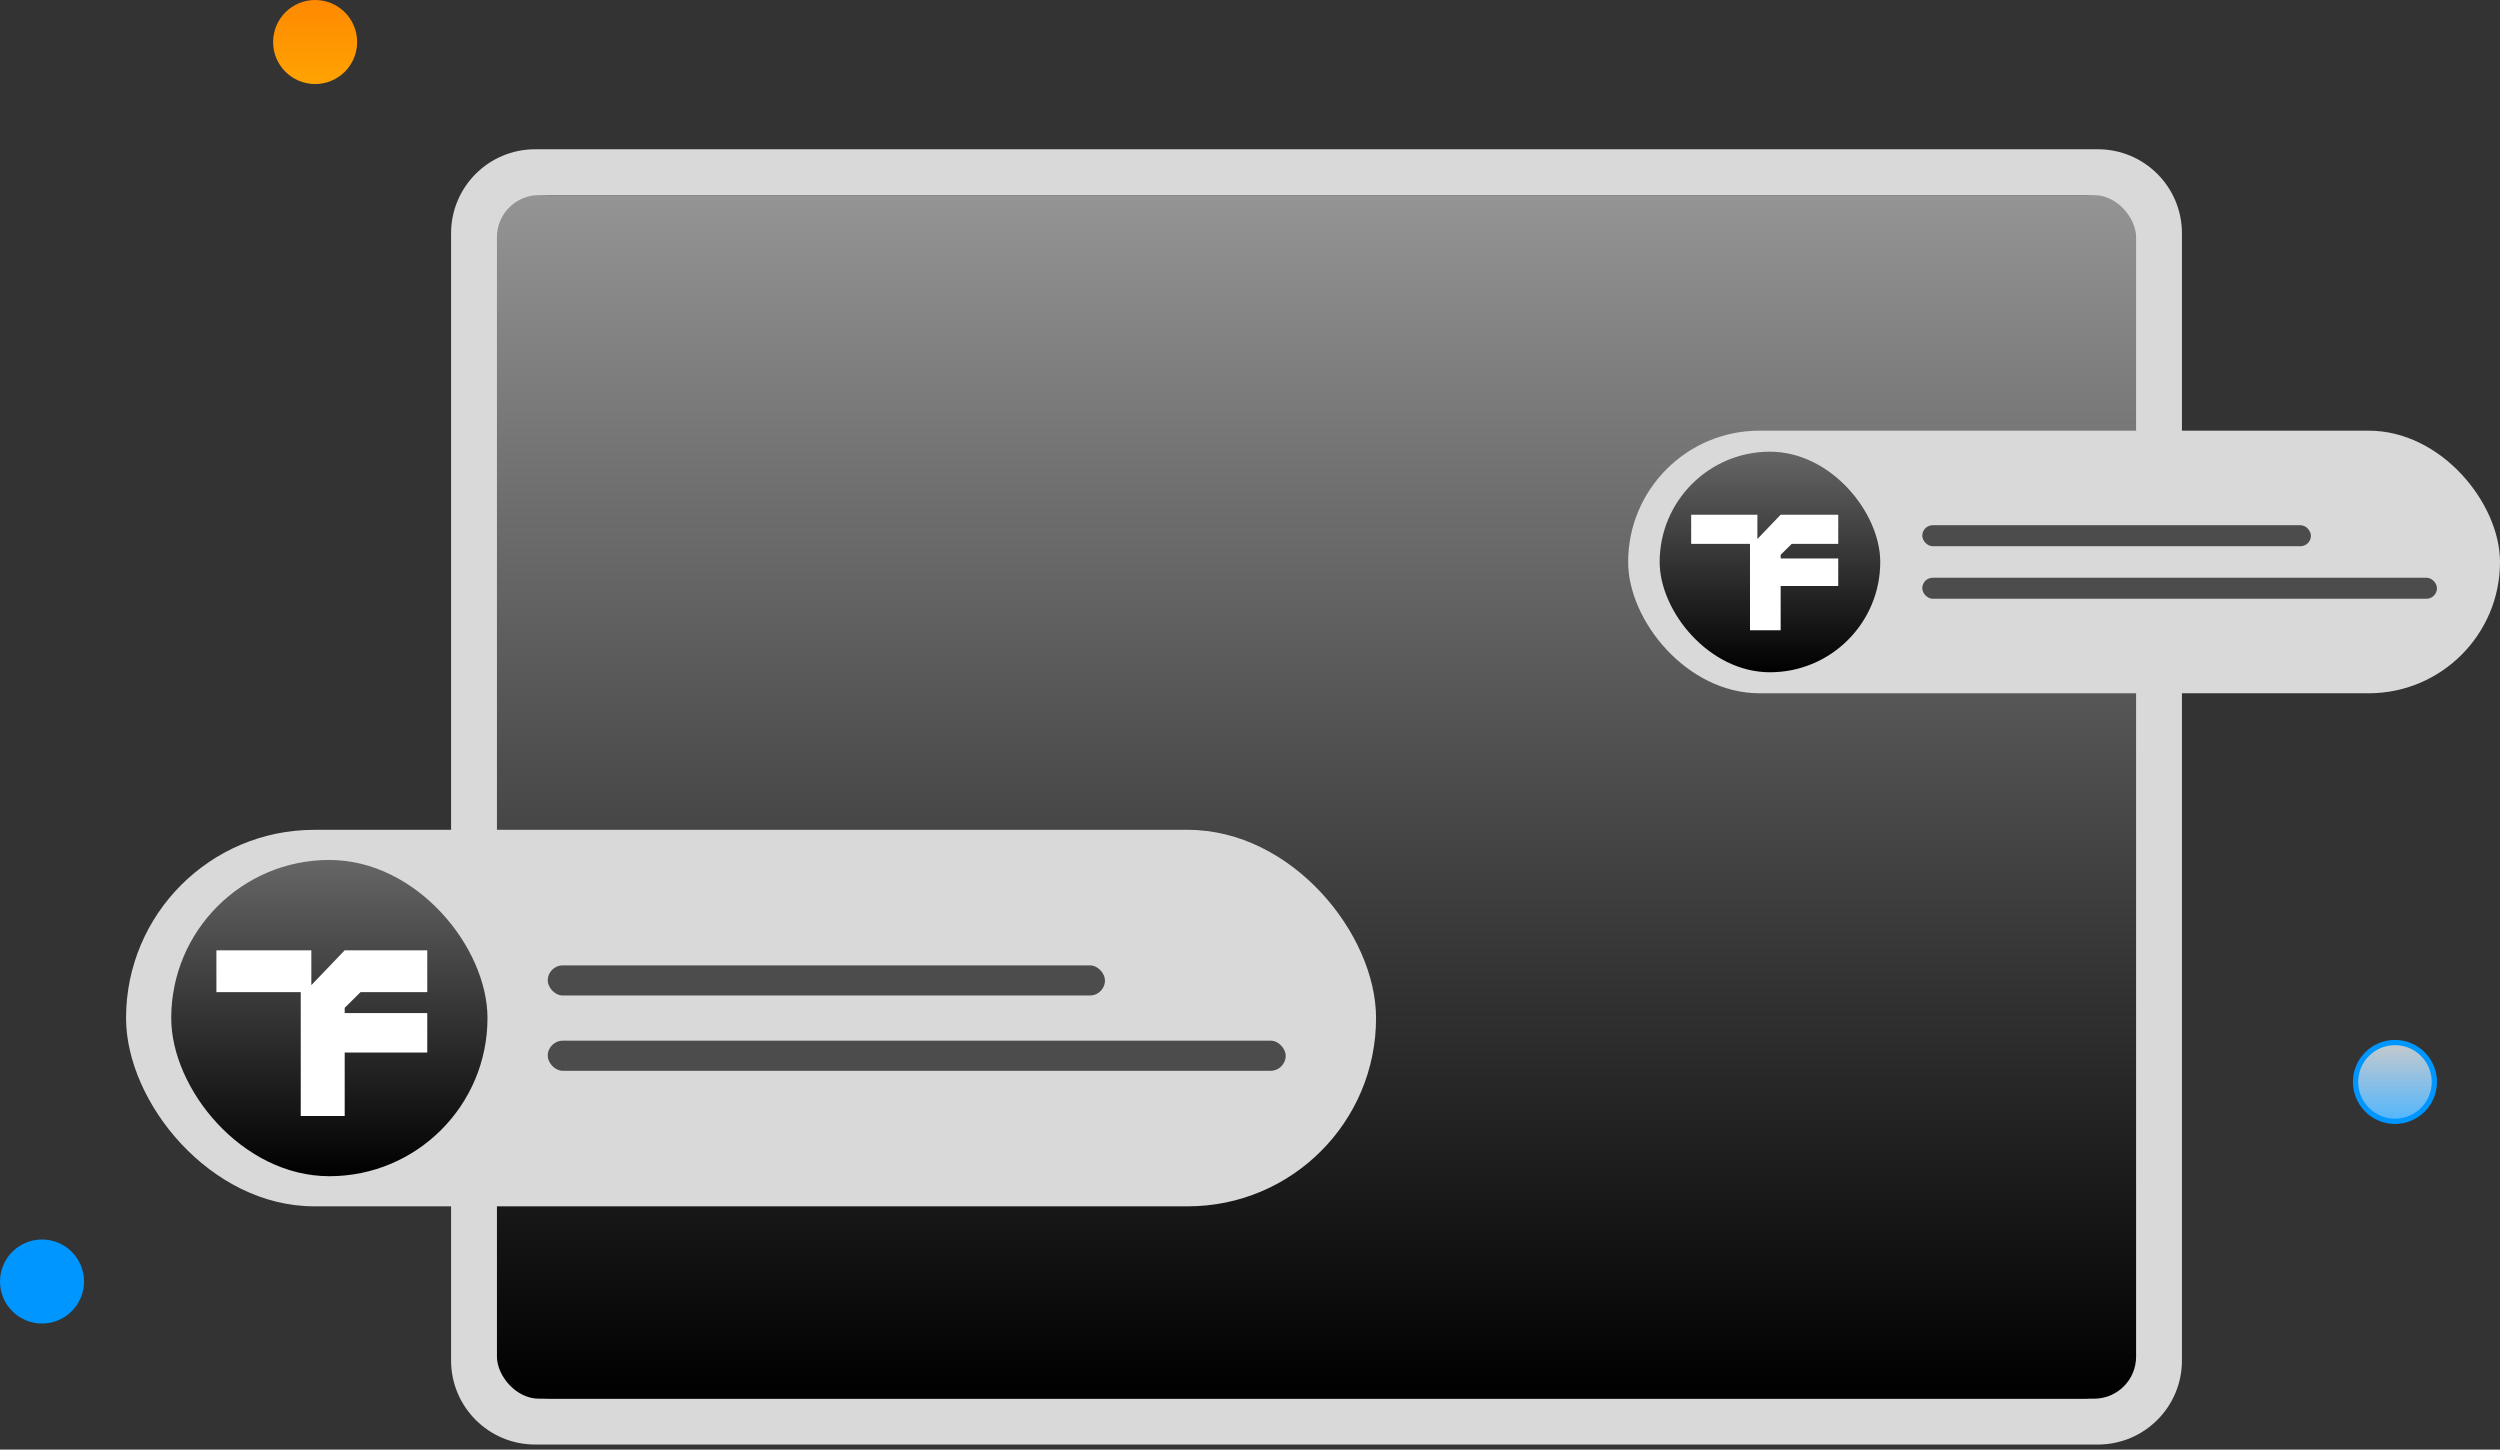
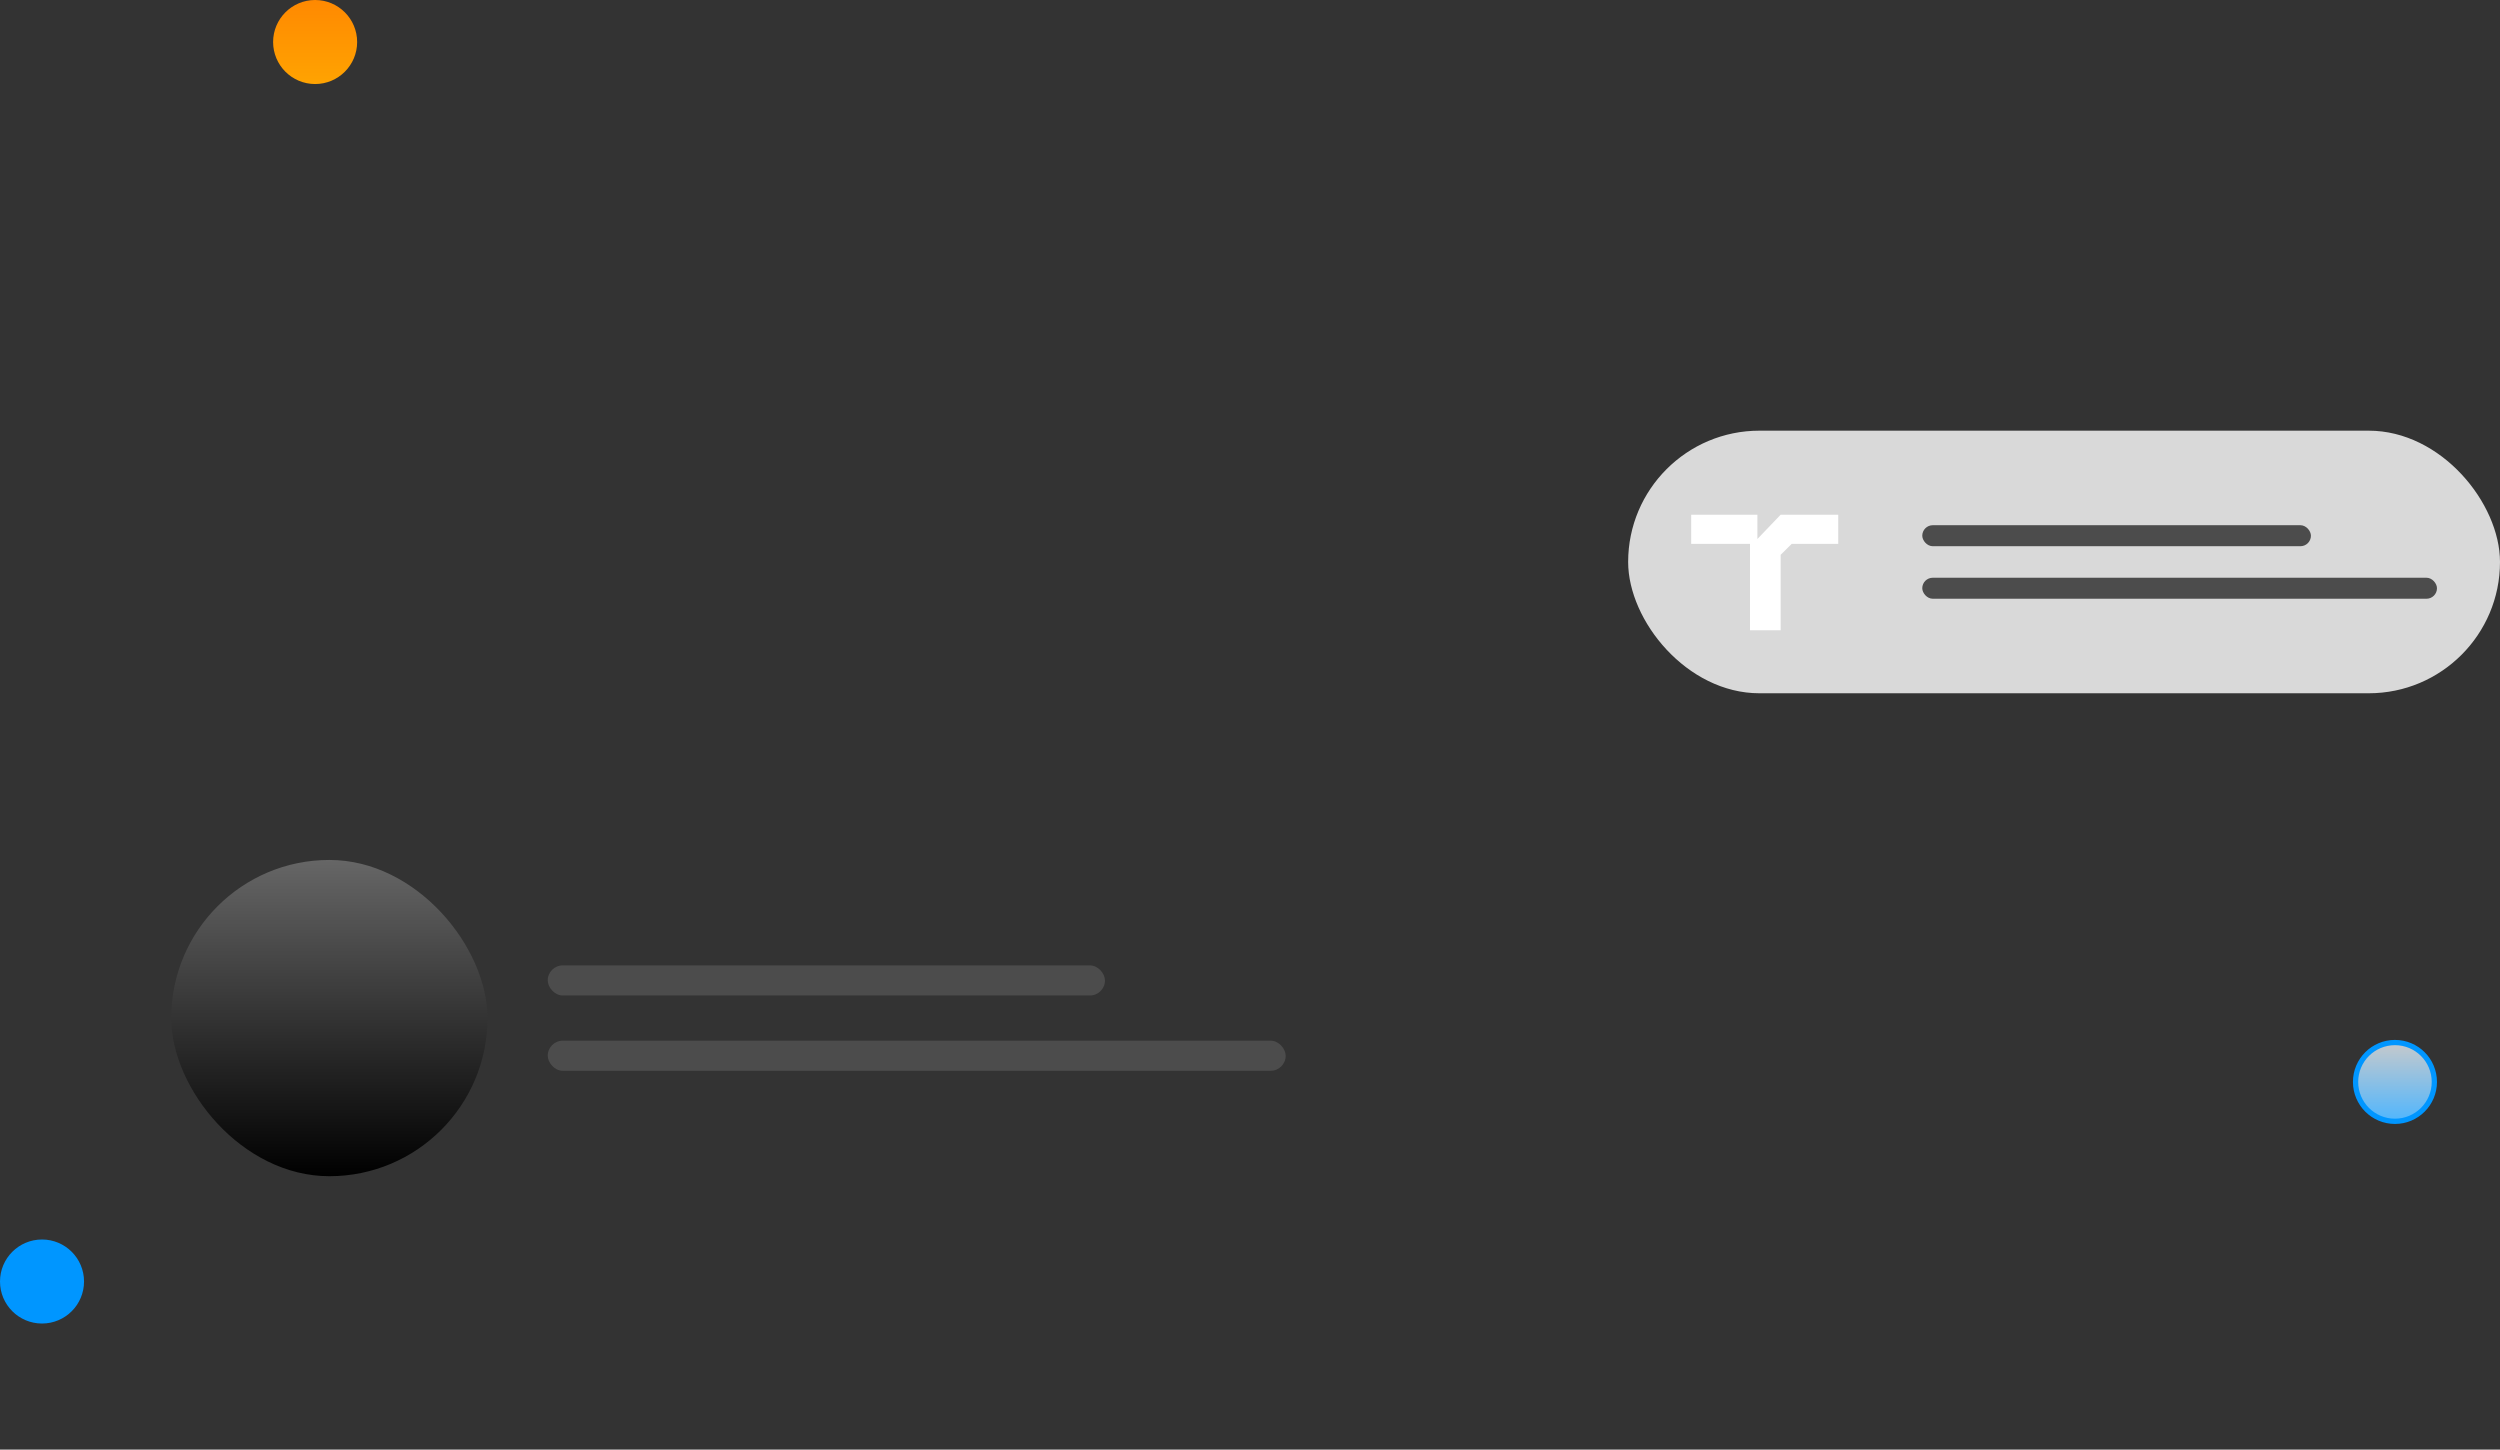
<svg xmlns="http://www.w3.org/2000/svg" width="238" height="138" viewBox="0 0 238 138" fill="none">
  <rect x="0" y="0" width="238" height="138" fill="#333333" stroke="none" />
-   <path fill-rule="evenodd" clip-rule="evenodd" d="M50.943 14.21C46.525 14.21 42.943 17.792 42.943 22.21V129.52C42.943 133.938 46.525 137.52 50.943 137.52H199.721C204.139 137.52 207.721 133.938 207.721 129.52V22.21C207.721 17.792 204.139 14.21 199.721 14.21H50.943ZM52.4 18.575C50.19 18.575 48.4 20.366 48.4 22.575V129.155C48.4 131.364 50.19 133.155 52.4 133.155H198.265C200.474 133.155 202.265 131.364 202.265 129.155V22.575C202.265 20.366 200.474 18.575 198.265 18.575H52.4Z" fill="#D9D9D9" />
-   <rect x="47.309" y="18.575" width="156.047" height="114.58" rx="4" fill="url(#paint0_linear_4722_6590)" />
  <circle cx="4" cy="122" r="4" fill="#0096FF" />
  <circle cx="30" cy="4" r="4" fill="url(#paint1_linear_4722_6590)" />
  <circle cx="228" cy="103" r="3.75" fill="url(#paint2_linear_4722_6590)" stroke="#0096FF" stroke-width="0.5" />
  <rect x="155" y="41" width="83" height="25" rx="12.5" fill="#D9D9D9" />
  <rect x="183" y="50" width="37" height="2" rx="1" fill="#4C4C4C" />
  <rect x="183" y="55" width="49" height="2" rx="1" fill="#4C4C4C" />
-   <rect x="158" y="43" width="21" height="21" rx="10.5" fill="url(#paint3_linear_4722_6590)" />
-   <path d="M170.569 51.776H175V49H169.518L167.303 51.314V49H161V51.776H166.6V55.785V59.889V60H169.518V55.785H175V53.165H169.518V52.819L170.569 51.776Z" fill="white" />
-   <rect x="12" y="79" width="119" height="35.843" rx="17.922" fill="#D9D9D9" />
+   <path d="M170.569 51.776H175V49H169.518L167.303 51.314V49H161V51.776H166.6V55.785V59.889V60H169.518V55.785V53.165H169.518V52.819L170.569 51.776Z" fill="white" />
  <rect x="52.145" y="91.904" width="53.048" height="2.867" rx="1.434" fill="#4C4C4C" />
  <rect x="52.145" y="99.072" width="70.253" height="2.867" rx="1.434" fill="#4C4C4C" />
  <rect x="16.301" y="81.867" width="30.108" height="30.108" rx="15.054" fill="url(#paint4_linear_4722_6590)" />
-   <path d="M34.323 94.451H40.675V90.47H32.815L29.639 93.787V90.47H20.602V94.451H28.631V100.198V106.081V106.241H32.815V100.198H40.675V96.441H32.815V95.945L34.323 94.451Z" fill="white" />
  <defs>
    <linearGradient id="paint0_linear_4722_6590" x1="125.332" y1="18.575" x2="125.332" y2="133.155" gradientUnits="userSpaceOnUse">
      <stop stop-color="#949494" />
      <stop offset="1" />
    </linearGradient>
    <linearGradient id="paint1_linear_4722_6590" x1="30" y1="0" x2="30" y2="8" gradientUnits="userSpaceOnUse">
      <stop stop-color="#FF8901" />
      <stop offset="1" stop-color="#FFA301" />
    </linearGradient>
    <linearGradient id="paint2_linear_4722_6590" x1="228" y1="99" x2="228" y2="107" gradientUnits="userSpaceOnUse">
      <stop stop-color="#CACACA" />
      <stop offset="1" stop-color="#4CB5FF" />
    </linearGradient>
    <linearGradient id="paint3_linear_4722_6590" x1="168.5" y1="43" x2="168.5" y2="64" gradientUnits="userSpaceOnUse">
      <stop stop-color="#666666" />
      <stop offset="1" />
    </linearGradient>
    <linearGradient id="paint4_linear_4722_6590" x1="31.355" y1="81.867" x2="31.355" y2="111.976" gradientUnits="userSpaceOnUse">
      <stop stop-color="#666666" />
      <stop offset="1" />
    </linearGradient>
  </defs>
</svg>